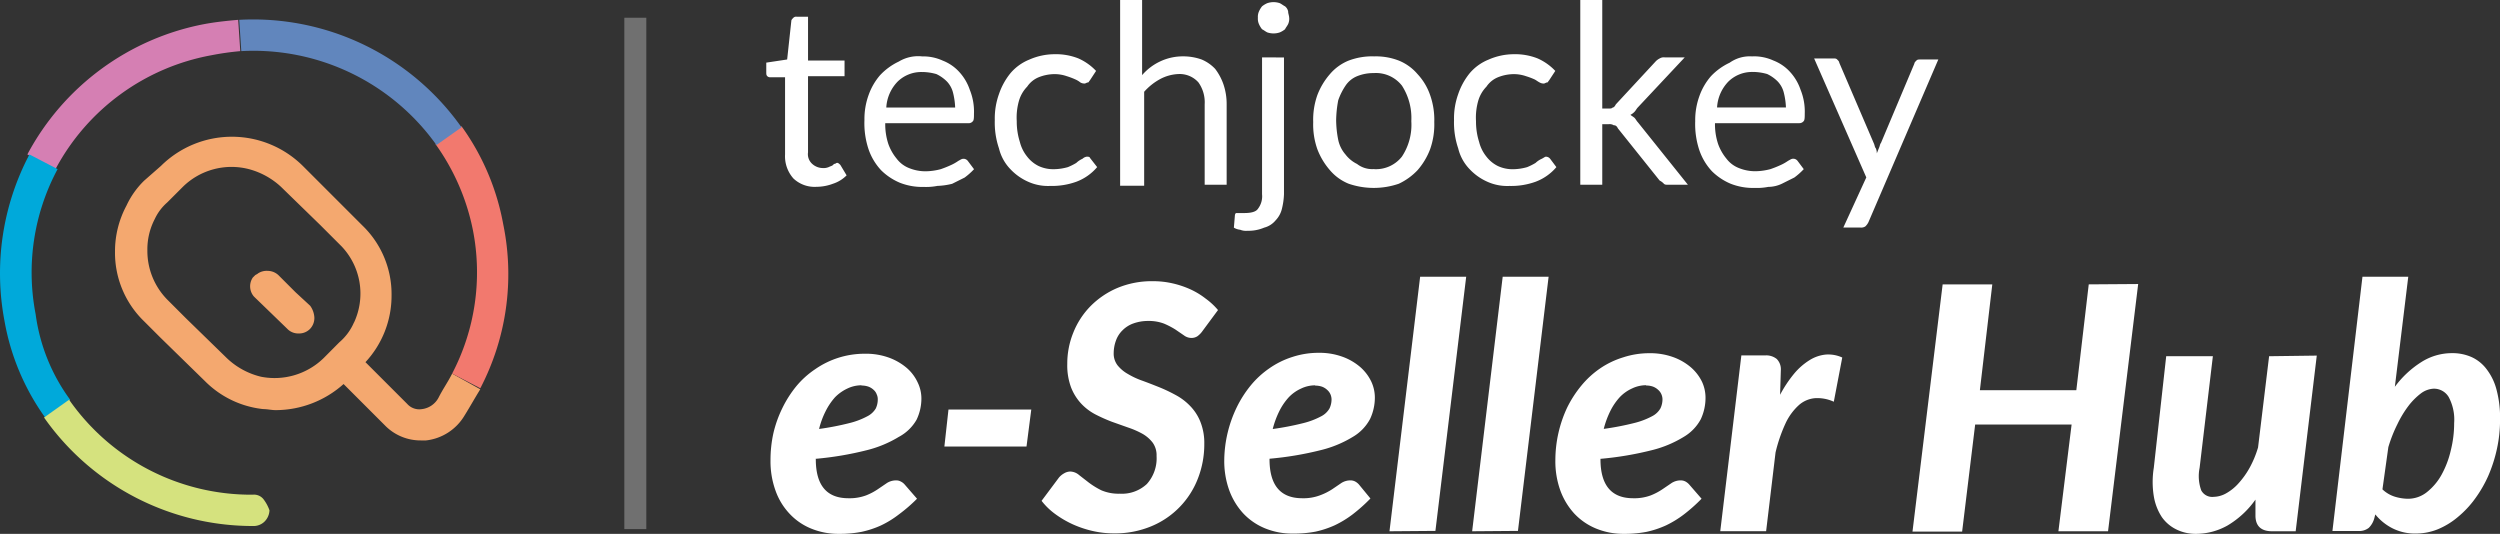
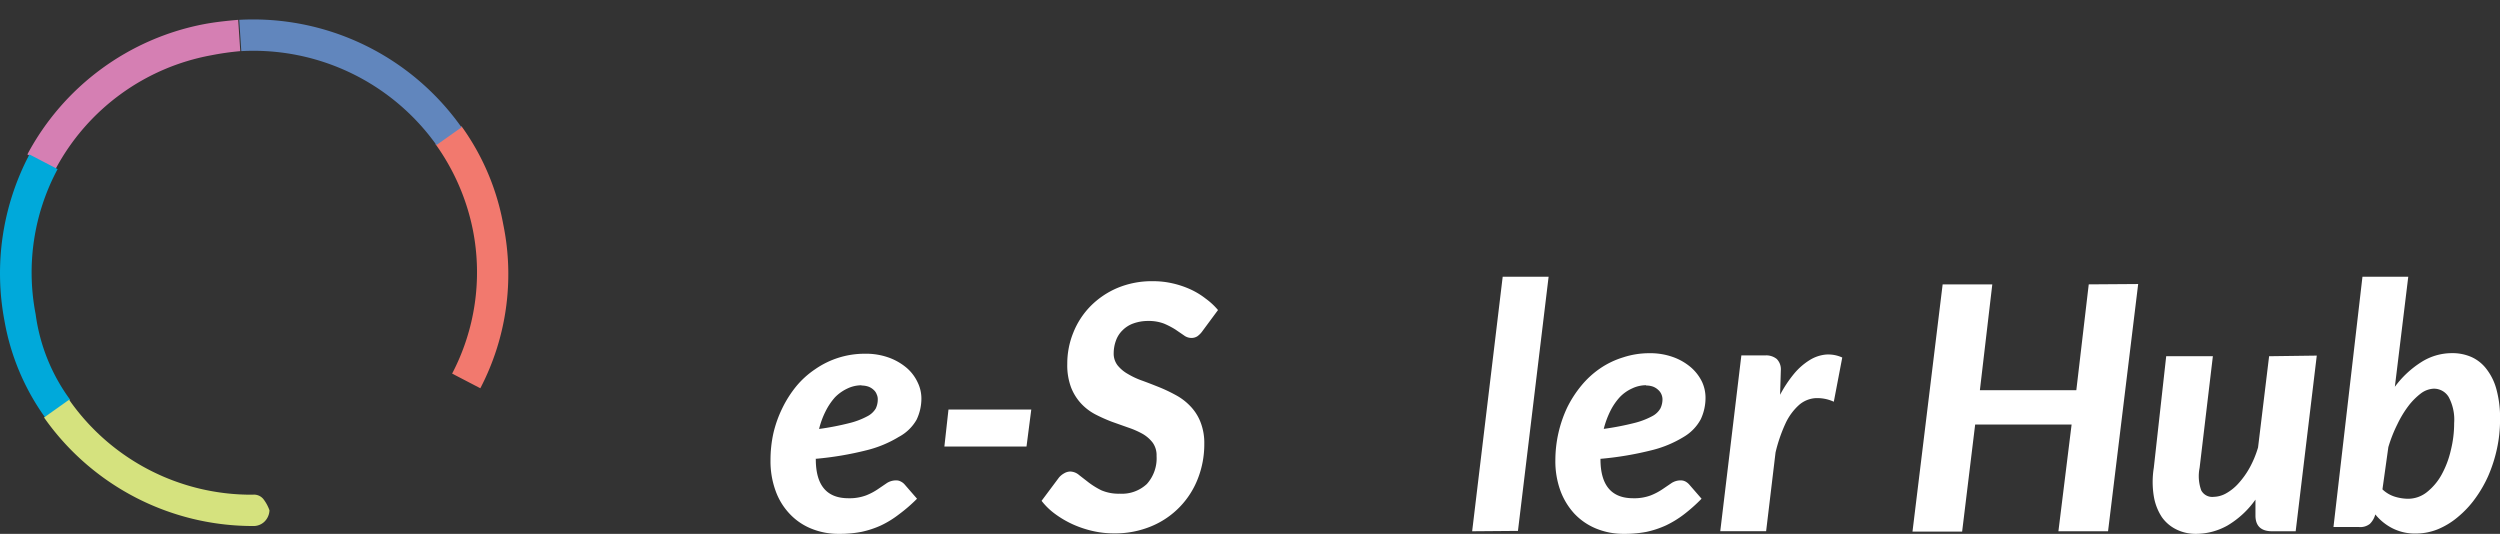
<svg xmlns="http://www.w3.org/2000/svg" width="170.621" height="36.436" viewBox="0 0 170.621 36.436">
  <rect x="0" y="0" width="170.621" height="36.436" fill="#333333" stroke="none" />
  <g id="esellerhub_logo_white" transform="translate(-4.179 -8.3)">
    <g id="tj-ems" transform="translate(4.179 8.3)">
      <g id="tj-logo-04" transform="translate(0 1.327)">
-         <path id="Shape" d="M24.52,23.01l-1.068-1-1.14-1.14a1.078,1.078,0,0,0-1.353-.142c-.071.071-.142.071-.214.142l-.142.142a1.068,1.068,0,0,0,.071,1.282l.071.071,2.208,2.137a1.033,1.033,0,0,0,1.5,0,1.068,1.068,0,0,0,.285-.784A.861.861,0,0,0,24.52,23.01Zm0,0-1.068-1-1.14-1.14a1.078,1.078,0,0,0-1.353-.142c-.071.071-.142.071-.214.142l-.142.142a1.068,1.068,0,0,0,.071,1.282l.071.071,2.208,2.137a1.033,1.033,0,0,0,1.5,0,1.068,1.068,0,0,0,.285-.784A.861.861,0,0,0,24.52,23.01Zm0,0-1.068-1-1.14-1.14a1.078,1.078,0,0,0-1.353-.142c-.071.071-.142.071-.214.142l-.142.142a1.068,1.068,0,0,0,.071,1.282l.071.071,2.208,2.137a1.033,1.033,0,0,0,1.5,0,1.068,1.068,0,0,0,.285-.784A.861.861,0,0,0,24.52,23.01Zm0,0-1.068-1-1.14-1.14a1.078,1.078,0,0,0-1.353-.142c-.071.071-.142.071-.214.142l-.142.142a1.068,1.068,0,0,0,.071,1.282l.071.071,2.208,2.137a1.033,1.033,0,0,0,1.5,0,1.068,1.068,0,0,0,.285-.784A.861.861,0,0,0,24.52,23.01Zm0,0-1.068-1-1.14-1.14a1.078,1.078,0,0,0-1.353-.142c-.071.071-.142.071-.214.142l-.142.142a1.068,1.068,0,0,0,.071,1.282l.071.071,2.208,2.137a1.033,1.033,0,0,0,1.5,0,1.068,1.068,0,0,0,.285-.784A.861.861,0,0,0,24.52,23.01Zm9.687,4.559c-.285.57-.641,1.068-.926,1.638h0a1.487,1.487,0,0,1-1.14.784,1.106,1.106,0,0,1-1-.356l-2.849-2.849a6.656,6.656,0,0,0,1.781-4.559,6.5,6.5,0,0,0-1.994-4.772l-1.14-1.14h0l-2.92-2.92a6.879,6.879,0,0,0-9.687,0l-1.14,1A5.747,5.747,0,0,0,11.983,16.1h0a6.594,6.594,0,0,0-.784,3.134,6.5,6.5,0,0,0,1.994,4.772l1.068,1.068,3.063,2.992a6.6,6.6,0,0,0,3.989,1.923c.285,0,.57.071.855.071a6.968,6.968,0,0,0,4.63-1.781l2.849,2.849a3.392,3.392,0,0,0,2.422,1h.356a3.513,3.513,0,0,0,2.635-1.71h0c.356-.57.712-1.211,1.068-1.781Zm-6.7-3.49a3.72,3.72,0,0,1-1,1.353L25.446,26.5a4.8,4.8,0,0,1-4.274,1.282A5.094,5.094,0,0,1,18.821,26.5l-2.778-2.707-1.282-1.282a4.74,4.74,0,0,1-1.353-3.348,4.487,4.487,0,0,1,.5-2.137h0a3.428,3.428,0,0,1,.855-1.14l1.068-1.068a4.738,4.738,0,0,1,4.487-1.211,5.171,5.171,0,0,1,2.208,1.211l2.707,2.635,1.425,1.425a4.679,4.679,0,0,1,.855,5.2Zm-3.989-2.066-1.14-1.14a1.078,1.078,0,0,0-1.353-.142c-.071.071-.142.071-.214.142l-.142.142a1.068,1.068,0,0,0,.071,1.282l.071.071,2.208,2.137a1.033,1.033,0,0,0,1.5,0,1.068,1.068,0,0,0,.285-.784,1.5,1.5,0,0,0-.285-.784Zm1,1-1.068-1-1.14-1.14a1.078,1.078,0,0,0-1.353-.142c-.071.071-.142.071-.214.142l-.142.142a1.068,1.068,0,0,0,.071,1.282l.071.071,2.208,2.137a1.033,1.033,0,0,0,1.5,0,1.068,1.068,0,0,0,.285-.784.861.861,0,0,0-.214-.712Zm0,0-1.068-1-1.14-1.14a1.078,1.078,0,0,0-1.353-.142c-.071.071-.142.071-.214.142l-.142.142a1.068,1.068,0,0,0,.071,1.282l.071.071,2.208,2.137a1.033,1.033,0,0,0,1.5,0,1.068,1.068,0,0,0,.285-.784.861.861,0,0,0-.214-.712Zm0,0-1.068-1-1.14-1.14a1.078,1.078,0,0,0-1.353-.142c-.071.071-.142.071-.214.142l-.142.142a1.068,1.068,0,0,0,.071,1.282l.071.071,2.208,2.137a1.033,1.033,0,0,0,1.5,0,1.068,1.068,0,0,0,.285-.784.861.861,0,0,0-.214-.712Zm0,0-1.068-1-1.14-1.14a1.078,1.078,0,0,0-1.353-.142c-.071.071-.142.071-.214.142l-.142.142a1.068,1.068,0,0,0,.071,1.282l.071.071,2.208,2.137a1.033,1.033,0,0,0,1.5,0,1.068,1.068,0,0,0,.285-.784.861.861,0,0,0-.214-.712Zm0,0-1.068-1-1.14-1.14a1.078,1.078,0,0,0-1.353-.142c-.071.071-.142.071-.214.142l-.142.142a1.068,1.068,0,0,0,.071,1.282l.071.071,2.208,2.137a1.033,1.033,0,0,0,1.5,0,1.068,1.068,0,0,0,.285-.784.861.861,0,0,0-.214-.712Z" transform="translate(-3.35 -3.396)" fill="#f4a86f" />
        <path id="Path" d="M44.963,28.279l-1.923-1a14.915,14.915,0,0,0,1.425-9.758A15.124,15.124,0,0,0,41.9,11.611L43.681,10.4a16.471,16.471,0,0,1,2.849,6.7,16.843,16.843,0,0,1-1.567,11.183Z" transform="translate(-12.183 -3.109)" fill="#f2796e" />
        <path id="Path_1" data-name="Path 1" d="M38.272,7.526l-1.71,1.211a15.335,15.335,0,0,0-13.32-6.411L23.1.19A17.421,17.421,0,0,1,38.272,7.526Z" transform="translate(-6.774 -0.164)" fill="#6186bd" />
        <path id="Path_2" data-name="Path 2" d="M17.331,2.337a19.2,19.2,0,0,0-1.994.285A15.139,15.139,0,0,0,4.723,10.386l-1.923-1A17.366,17.366,0,0,1,14.909.485C15.692.342,16.4.271,17.188.2Z" transform="translate(-0.933 -0.174)" fill="#d57fb3" />
        <path id="Path_3" data-name="Path 3" d="M4.966,29.839,3.257,31.05A16.057,16.057,0,0,1,.479,24.425,17.38,17.38,0,0,1,2.188,13.1l1.923,1a14.92,14.92,0,0,0-1.5,9.9A12.686,12.686,0,0,0,4.966,29.839Z" transform="translate(-0.179 -3.886)" fill="#00a9da" />
        <path id="Path_4" data-name="Path 4" d="M19.786,44.15a1.144,1.144,0,0,1-.356.784,1.068,1.068,0,0,1-.784.285A17.407,17.407,0,0,1,4.4,37.814L6.11,36.6a15.151,15.151,0,0,0,12.536,6.482h0a.826.826,0,0,1,.712.285A2.764,2.764,0,0,1,19.786,44.15Z" transform="translate(-1.394 -10.647)" fill="#d5e27e" />
      </g>
-       <path id="Line" d="M62,8h1.5V42.9H62Z" transform="translate(-19.39 -6.789)" fill="#fff" opacity="0.3" />
      <g id="Group" transform="translate(52.297 0)">
-         <path id="techjockey" d="M4.019,19.05a2.1,2.1,0,0,1-1.567-.57,2.279,2.279,0,0,1-.57-1.638V11.571h-1A.261.261,0,0,1,.671,11.5C.6,11.428.6,11.357.6,11.215v-.641l1.425-.214.285-2.635c0-.071.071-.142.142-.214a.261.261,0,0,1,.214-.071h.784v2.992H5.942V11.5H3.449v5.2a.888.888,0,0,0,.285.784,1.088,1.088,0,0,0,.712.285.9.9,0,0,0,.427-.071c.142-.071.214-.071.285-.142l.071-.071H5.3a.221.221,0,0,1,.142-.071c.071,0,.142.071.214.142l.427.712a2.293,2.293,0,0,1-.926.57A3.226,3.226,0,0,1,4.019,19.05Zm7.194-8.9a3.189,3.189,0,0,1,1.425.285,2.983,2.983,0,0,1,1.14.784,3.408,3.408,0,0,1,.712,1.211,3.959,3.959,0,0,1,.285,1.638c0,.214,0,.427-.071.5a.37.37,0,0,1-.285.142H8.72a4.284,4.284,0,0,0,.214,1.425,3.332,3.332,0,0,0,.57,1,1.945,1.945,0,0,0,.855.641,2.953,2.953,0,0,0,1.14.214,4.2,4.2,0,0,0,1-.142,7.39,7.39,0,0,0,.712-.285,3.1,3.1,0,0,0,.5-.285c.142-.071.214-.142.356-.142a.37.37,0,0,1,.285.142l.427.57a4.609,4.609,0,0,1-.641.57l-.855.427a4.81,4.81,0,0,1-1,.142,4.06,4.06,0,0,1-.926.071,4.179,4.179,0,0,1-1.638-.285,4.042,4.042,0,0,1-1.282-.855,4,4,0,0,1-.855-1.425A5.616,5.616,0,0,1,7.3,14.491a4.788,4.788,0,0,1,.285-1.709,4.222,4.222,0,0,1,.784-1.353A4.228,4.228,0,0,1,9.646,10.5,2.564,2.564,0,0,1,11.213,10.146Zm.071,1.068a2.311,2.311,0,0,0-1.709.641,2.763,2.763,0,0,0-.784,1.781h4.7a4.81,4.81,0,0,0-.142-1,1.7,1.7,0,0,0-.427-.784,2.559,2.559,0,0,0-.712-.5A3.609,3.609,0,0,0,11.284,11.215Zm11.4.57c-.071.071-.071.142-.142.142S22.4,12,22.325,12a.538.538,0,0,1-.285-.071,1.557,1.557,0,0,0-.356-.214,4.908,4.908,0,0,0-.57-.214,2.564,2.564,0,0,0-.784-.142,2.953,2.953,0,0,0-1.14.214,1.742,1.742,0,0,0-.784.641,2.3,2.3,0,0,0-.57,1,4.163,4.163,0,0,0-.142,1.353,4.593,4.593,0,0,0,.214,1.425,2.6,2.6,0,0,0,.5,1,2.227,2.227,0,0,0,.784.641,2.378,2.378,0,0,0,1.068.214,3.609,3.609,0,0,0,.926-.142,4.23,4.23,0,0,0,.57-.285,1.49,1.49,0,0,1,.427-.285.54.54,0,0,1,.285-.142c.071,0,.214,0,.214.071l.5.641a3.441,3.441,0,0,1-1.425,1,4.915,4.915,0,0,1-1.781.285,3.3,3.3,0,0,1-1.5-.285,3.725,3.725,0,0,1-1.211-.855,3.086,3.086,0,0,1-.784-1.425,5.459,5.459,0,0,1-.285-1.923,4.915,4.915,0,0,1,.285-1.781,4.587,4.587,0,0,1,.784-1.425,3.3,3.3,0,0,1,1.282-.926A4.3,4.3,0,0,1,20.259,10a4.179,4.179,0,0,1,1.638.285,3.725,3.725,0,0,1,1.211.855Zm2.066,7.123V6.3h1.5v5.128a3.672,3.672,0,0,1,1.211-.926,3.626,3.626,0,0,1,1.567-.356,3.725,3.725,0,0,1,1.282.214,2.71,2.71,0,0,1,.926.641,3.775,3.775,0,0,1,.57,1.068,4.147,4.147,0,0,1,.214,1.353v5.485h-1.5V13.423a2.337,2.337,0,0,0-.427-1.5,1.714,1.714,0,0,0-1.353-.57,2.9,2.9,0,0,0-1.282.356,4.035,4.035,0,0,0-1.068.855v6.411H24.747Zm11.183-8.69v9.331a4.81,4.81,0,0,1-.142,1,1.7,1.7,0,0,1-.427.784,1.5,1.5,0,0,1-.784.5,2.712,2.712,0,0,1-1.14.214,1.056,1.056,0,0,1-.5-.071,1.012,1.012,0,0,1-.427-.142l.071-.855a.249.249,0,0,1,.071-.142h.57c.427,0,.784-.071.926-.285a1.393,1.393,0,0,0,.285-1V10.218Zm.356-2.707a.9.9,0,0,1-.071.427c-.071.142-.142.214-.214.356a1.557,1.557,0,0,1-.356.214,1.318,1.318,0,0,1-.855,0c-.142-.071-.214-.142-.356-.214a1.557,1.557,0,0,1-.214-.356.9.9,0,0,1-.071-.427.9.9,0,0,1,.071-.427,1.557,1.557,0,0,1,.214-.356,1.557,1.557,0,0,1,.356-.214,1.318,1.318,0,0,1,.855,0c.142.071.214.142.356.214a.605.605,0,0,1,.214.356C36.215,7.226,36.286,7.368,36.286,7.511Zm5.77,2.635a4.31,4.31,0,0,1,1.709.285,3.3,3.3,0,0,1,1.282.926,4,4,0,0,1,.855,1.425,5.057,5.057,0,0,1,.285,1.852,5.057,5.057,0,0,1-.285,1.852,4.742,4.742,0,0,1-.855,1.425,4.228,4.228,0,0,1-1.282.926,5.271,5.271,0,0,1-3.419,0,3.3,3.3,0,0,1-1.282-.926,4.742,4.742,0,0,1-.855-1.425,5.057,5.057,0,0,1-.285-1.852,5.057,5.057,0,0,1,.285-1.852,4.742,4.742,0,0,1,.855-1.425,3.3,3.3,0,0,1,1.282-.926A4.541,4.541,0,0,1,42.055,10.146Zm0,7.693a2.251,2.251,0,0,0,1.923-.855,3.925,3.925,0,0,0,.641-2.422,4.07,4.07,0,0,0-.641-2.422,2.251,2.251,0,0,0-1.923-.855,2.953,2.953,0,0,0-1.14.214,1.742,1.742,0,0,0-.784.641,4.352,4.352,0,0,0-.5,1,7.889,7.889,0,0,0-.142,1.353,7.176,7.176,0,0,0,.142,1.353,2.2,2.2,0,0,0,.5,1,2.227,2.227,0,0,0,.784.641A1.675,1.675,0,0,0,42.055,17.839Zm11.966-6.054c-.071.071-.071.142-.142.142s-.142.071-.214.071a.538.538,0,0,1-.285-.071c-.142-.071-.214-.142-.356-.214a4.907,4.907,0,0,0-.57-.214,2.564,2.564,0,0,0-.784-.142,2.953,2.953,0,0,0-1.14.214,1.742,1.742,0,0,0-.784.641,2.3,2.3,0,0,0-.57,1,4.163,4.163,0,0,0-.142,1.353,4.593,4.593,0,0,0,.214,1.425,2.6,2.6,0,0,0,.5,1,2.227,2.227,0,0,0,.784.641,2.378,2.378,0,0,0,1.068.214,3.609,3.609,0,0,0,.926-.142,4.23,4.23,0,0,0,.57-.285,1.49,1.49,0,0,1,.427-.285c.142-.071.214-.142.285-.142a.37.37,0,0,1,.285.142l.427.57a3.441,3.441,0,0,1-1.425,1,4.915,4.915,0,0,1-1.781.285,3.3,3.3,0,0,1-1.5-.285,3.725,3.725,0,0,1-1.211-.855,3.086,3.086,0,0,1-.784-1.425,5.459,5.459,0,0,1-.285-1.923,4.915,4.915,0,0,1,.285-1.781,4.587,4.587,0,0,1,.784-1.425,3.3,3.3,0,0,1,1.282-.926A4.3,4.3,0,0,1,51.6,10a4.179,4.179,0,0,1,1.638.285,3.725,3.725,0,0,1,1.211.855ZM57.655,6.3v7.408h.427c.142,0,.214,0,.285-.071q.107,0,.214-.214l2.707-2.92a.983.983,0,0,1,.285-.214.533.533,0,0,1,.356-.071h1.353l-3.205,3.419c-.071.071-.142.214-.214.285a.983.983,0,0,1-.285.214c.071.071.214.142.285.214s.142.214.214.285L63.5,18.908H62.142c-.142,0-.214,0-.285-.071a.983.983,0,0,0-.285-.214l-2.849-3.561c-.071-.142-.142-.214-.285-.214a.534.534,0,0,0-.356-.071h-.427v4.131h-1.5V6.3Zm10.257,3.846a3.189,3.189,0,0,1,1.425.285,2.983,2.983,0,0,1,1.14.784,3.407,3.407,0,0,1,.712,1.211,3.959,3.959,0,0,1,.285,1.638c0,.214,0,.427-.071.5a.37.37,0,0,1-.285.142h-5.77a4.283,4.283,0,0,0,.214,1.425,3.332,3.332,0,0,0,.57,1,1.945,1.945,0,0,0,.855.641,2.953,2.953,0,0,0,1.14.214,4.2,4.2,0,0,0,1-.142,7.39,7.39,0,0,0,.712-.285,3.1,3.1,0,0,0,.5-.285c.142-.071.214-.142.356-.142a.37.37,0,0,1,.285.142l.427.57a4.61,4.61,0,0,1-.641.57l-.855.427a2.193,2.193,0,0,1-.926.214,4.06,4.06,0,0,1-.926.071,4.179,4.179,0,0,1-1.638-.285,4.042,4.042,0,0,1-1.282-.855,4,4,0,0,1-.855-1.425,5.616,5.616,0,0,1-.285-1.994,4.788,4.788,0,0,1,.285-1.709,4.222,4.222,0,0,1,.784-1.353,4.228,4.228,0,0,1,1.282-.926,2.378,2.378,0,0,1,1.567-.427Zm.071,1.068a2.311,2.311,0,0,0-1.709.641,2.763,2.763,0,0,0-.784,1.781h4.7a4.81,4.81,0,0,0-.142-1,1.7,1.7,0,0,0-.427-.784,2.559,2.559,0,0,0-.712-.5,3.609,3.609,0,0,0-.926-.142Zm7.835,10.257a.983.983,0,0,1-.214.285.534.534,0,0,1-.356.071h-1.14l1.567-3.419-3.561-8.12H73.4c.142,0,.214,0,.285.071s.142.142.142.214l2.351,5.485c.071.142.071.285.142.356a.774.774,0,0,1,.071.356l.142-.356h0c.071-.142.071-.285.142-.356l2.279-5.413c0-.071.071-.142.142-.214s.142-.071.285-.071H80.59Z" transform="translate(-0.6 -6.3)" fill="#fff" />
        <g id="Group-24" transform="translate(0.288 18.888)">
          <path id="Shape-2" data-name="Shape" d="M4.025,15.163c0,1.774.737,2.665,2.228,2.665a3.24,3.24,0,0,0,1.2-.193,4.1,4.1,0,0,0,.8-.42l.618-.42a1.159,1.159,0,0,1,.652-.185.63.63,0,0,1,.3.076.847.847,0,0,1,.263.2l.847.975a10.533,10.533,0,0,1-1.245,1.076,6.6,6.6,0,0,1-1.219.749,6.482,6.482,0,0,1-1.33.437,7.679,7.679,0,0,1-1.516.135A4.853,4.853,0,0,1,3.712,19.9,4.16,4.16,0,0,1,2.23,18.88,4.458,4.458,0,0,1,1.273,17.3a5.887,5.887,0,0,1-.339-2.066,8.5,8.5,0,0,1,.2-1.858,8,8,0,0,1,.6-1.682,7.608,7.608,0,0,1,.952-1.5A6.006,6.006,0,0,1,3.972,9.029,5.9,5.9,0,0,1,7.354,7.966a4.606,4.606,0,0,1,1.695.278,3.971,3.971,0,0,1,1.2.706,2.952,2.952,0,0,1,.729.975,2.507,2.507,0,0,1,.254,1.068,3.342,3.342,0,0,1-.331,1.479,3.022,3.022,0,0,1-1.211,1.169A7.835,7.835,0,0,1,7.5,14.55a22.031,22.031,0,0,1-3.49.588Zm3.109-5.044a2.216,2.216,0,0,0-.954.222,2.888,2.888,0,0,0-.847.6,4.376,4.376,0,0,0-.635.942A5.606,5.606,0,0,0,4.249,13.1a18.692,18.692,0,0,0,2.066-.4,5.207,5.207,0,0,0,1.219-.462,1.41,1.41,0,0,0,.585-.538,1.43,1.43,0,0,0,.135-.63.761.761,0,0,0-.071-.328.74.74,0,0,0-.2-.3,1.077,1.077,0,0,0-.356-.227,1.433,1.433,0,0,0-.473-.079Z" transform="translate(-0.933 -2.712)" fill="#fff" />
          <path id="Path-2" data-name="Path" d="M17.874,13.314h5.651L23.2,15.836H17.595Z" transform="translate(-5.727 -4.251)" fill="#fff" />
          <path id="Path-3" data-name="Path" d="M37.9,4.4a1.51,1.51,0,0,1-.356.37.741.741,0,0,1-.424.118.855.855,0,0,1-.5-.177l-.585-.4a5.44,5.44,0,0,0-.771-.4A2.891,2.891,0,0,0,34.2,3.729a2.943,2.943,0,0,0-1.025.168,1.976,1.976,0,0,0-.746.471,1.832,1.832,0,0,0-.449.706,2.506,2.506,0,0,0-.152.841,1.313,1.313,0,0,0,.263.841,2.436,2.436,0,0,0,.7.588,5.4,5.4,0,0,0,.991.462c.373.135.754.285,1.135.437a10.7,10.7,0,0,1,1.135.538,3.935,3.935,0,0,1,.991.748A3.284,3.284,0,0,1,37.74,10.6a3.884,3.884,0,0,1,.271,1.521,6.422,6.422,0,0,1-.432,2.351A5.762,5.762,0,0,1,34.4,17.739a6.446,6.446,0,0,1-2.541.488,6.535,6.535,0,0,1-1.449-.16,7.207,7.207,0,0,1-1.364-.454,6.788,6.788,0,0,1-1.2-.7,4.585,4.585,0,0,1-.94-.908l1.186-1.589a1.286,1.286,0,0,1,.347-.285.855.855,0,0,1,.432-.126.969.969,0,0,1,.6.244l.661.513a5.485,5.485,0,0,0,.847.521,2.992,2.992,0,0,0,1.262.235,2.493,2.493,0,0,0,1.852-.664,2.619,2.619,0,0,0,.661-1.908,1.463,1.463,0,0,0-.263-.908,2.324,2.324,0,0,0-.694-.605,5.823,5.823,0,0,0-.974-.427l-1.127-.4a11.054,11.054,0,0,1-1.118-.5,3.633,3.633,0,0,1-.969-.736,3.5,3.5,0,0,1-.686-1.093,4.317,4.317,0,0,1-.263-1.623,5.611,5.611,0,0,1,.407-2.118A5.459,5.459,0,0,1,30.235,2.73a5.72,5.72,0,0,1,1.846-1.253,6.08,6.08,0,0,1,2.431-.462,5.9,5.9,0,0,1,1.347.151,6.3,6.3,0,0,1,1.22.412A5.19,5.19,0,0,1,38.1,2.2a4.731,4.731,0,0,1,.847.784Z" transform="translate(-8.405 -0.712)" fill="#fff" />
-           <path id="Shape-3" data-name="Shape" d="M47.5,15.14q0,2.661,2.228,2.665a3.205,3.205,0,0,0,1.2-.193,4.2,4.2,0,0,0,.847-.42l.618-.42a1.14,1.14,0,0,1,.652-.185.681.681,0,0,1,.3.076.957.957,0,0,1,.254.2l.788.959A11.305,11.305,0,0,1,53.18,18.9a6.957,6.957,0,0,1-1.227.749,6.585,6.585,0,0,1-1.321.437,7.853,7.853,0,0,1-1.528.132,4.886,4.886,0,0,1-1.915-.361,4.237,4.237,0,0,1-1.482-1.017,4.718,4.718,0,0,1-.957-1.581,5.885,5.885,0,0,1-.339-2.066,8.488,8.488,0,0,1,.847-3.584,7.641,7.641,0,0,1,.957-1.5,6.174,6.174,0,0,1,1.272-1.17,5.785,5.785,0,0,1,1.567-.774,5.715,5.715,0,0,1,1.8-.285,4.6,4.6,0,0,1,1.652.278,3.869,3.869,0,0,1,1.2.706,3.1,3.1,0,0,1,.737.975,2.581,2.581,0,0,1,.246,1.068,3.442,3.442,0,0,1-.322,1.479A3.1,3.1,0,0,1,53.18,13.62a7.654,7.654,0,0,1-2.177.9,22.179,22.179,0,0,1-3.5.588ZM50.613,10.1a2.192,2.192,0,0,0-.957.219,2.668,2.668,0,0,0-.847.6,4.1,4.1,0,0,0-.641.942,6.082,6.082,0,0,0-.449,1.219,18.912,18.912,0,0,0,2.076-.4,5.207,5.207,0,0,0,1.22-.462,1.375,1.375,0,0,0,.576-.538,1.437,1.437,0,0,0,.142-.63.911.911,0,0,0-.071-.328.841.841,0,0,0-.214-.3,1.078,1.078,0,0,0-.356-.227,1.391,1.391,0,0,0-.479-.076Z" transform="translate(-13.442 -2.689)" fill="#fff" />
-           <path id="Path-4" data-name="Path" d="M60.242,17.96,62.334.59h3.143l-2.1,17.345Z" transform="translate(-17.997 -0.59)" fill="#fff" />
          <path id="Path-5" data-name="Path" d="M68.162,17.96,70.246.59H73.38L71.288,17.935Z" transform="translate(-20.275 -0.59)" fill="#fff" />
          <path id="Shape-4" data-name="Shape" d="M79.22,15.148c0,1.774.746,2.665,2.228,2.665a3.205,3.205,0,0,0,1.2-.193,4.2,4.2,0,0,0,.8-.42l.618-.42a1.14,1.14,0,0,1,.652-.185.681.681,0,0,1,.3.076.954.954,0,0,1,.254.2l.847.975a11.3,11.3,0,0,1-1.211,1.076,6.952,6.952,0,0,1-1.228.749,6.584,6.584,0,0,1-1.321.437,7.848,7.848,0,0,1-1.525.135,4.886,4.886,0,0,1-1.915-.362,4.237,4.237,0,0,1-1.482-1.017,4.718,4.718,0,0,1-.957-1.581,5.886,5.886,0,0,1-.339-2.066,8.488,8.488,0,0,1,.8-3.581,7.639,7.639,0,0,1,.966-1.5,6.175,6.175,0,0,1,1.269-1.17A5.787,5.787,0,0,1,80.762,8.2a5.715,5.715,0,0,1,1.8-.285,4.6,4.6,0,0,1,1.652.278,3.87,3.87,0,0,1,1.2.706,3.1,3.1,0,0,1,.738.971,2.581,2.581,0,0,1,.237,1.068,3.441,3.441,0,0,1-.322,1.479,3.1,3.1,0,0,1-1.169,1.211,7.658,7.658,0,0,1-2.185.908,22.179,22.179,0,0,1-3.5.588ZM82.337,10.1a2.192,2.192,0,0,0-.957.219,2.668,2.668,0,0,0-.847.6,4.109,4.109,0,0,0-.641.942,6.081,6.081,0,0,0-.449,1.219,18.909,18.909,0,0,0,2.076-.4,5.207,5.207,0,0,0,1.22-.462,1.377,1.377,0,0,0,.571-.535,1.437,1.437,0,0,0,.142-.63.91.91,0,0,0-.071-.328.84.84,0,0,0-.214-.3,1.077,1.077,0,0,0-.356-.227,1.391,1.391,0,0,0-.474-.079Z" transform="translate(-22.575 -2.697)" fill="#fff" />
          <path id="Path-6" data-name="Path" d="M96.018,10.789a8.407,8.407,0,0,1,.949-1.431,4.385,4.385,0,0,1,1.051-.926,2.554,2.554,0,0,1,1.1-.387,2.3,2.3,0,0,1,1.143.2l-.576,3.018a2.687,2.687,0,0,0-1.271-.244,1.9,1.9,0,0,0-1.1.462,3.894,3.894,0,0,0-.906,1.219,10.382,10.382,0,0,0-.7,2.026L95.065,20.1h-3.13l1.44-12h1.643a1.14,1.14,0,0,1,.771.244,1,1,0,0,1,.28.784Z" transform="translate(-27.115 -2.733)" fill="#fff" />
          <path id="Path-7" data-name="Path" d="M125.756,1.287,123.7,18.161h-3.388l.9-7.282h-6.582l-.889,7.306h-3.388l2.058-16.874H115.8l-.847,7.222h6.582l.847-7.222Z" transform="translate(-32.414 -0.791)" fill="#fff" />
          <path id="Path-8" data-name="Path" d="M144.566,8.144l-1.44,11.989h-1.61c-.754,0-1.135-.362-1.135-1.076V17.973a6.213,6.213,0,0,1-1.906,1.766,4.4,4.4,0,0,1-2.143.57,2.94,2.94,0,0,1-1.347-.3,2.61,2.61,0,0,1-.991-.841,3.682,3.682,0,0,1-.551-1.43,6.072,6.072,0,0,1,0-1.934l.847-7.618h3.185l-.906,7.622a2.876,2.876,0,0,0,.11,1.53.848.848,0,0,0,.847.446,1.806,1.806,0,0,0,.847-.235,3.3,3.3,0,0,0,.847-.681,5.7,5.7,0,0,0,.763-1.068,6.946,6.946,0,0,0,.576-1.388l.754-6.225Z" transform="translate(-39.035 -2.763)" fill="#fff" />
-           <path id="Shape-5" data-name="Shape" d="M154.848,8.1a6.661,6.661,0,0,1,1.8-1.682,3.883,3.883,0,0,1,2.093-.614,3.212,3.212,0,0,1,1.346.269,2.663,2.663,0,0,1,1.034.841,3.878,3.878,0,0,1,.67,1.4,7.383,7.383,0,0,1,.237,2.009,9.375,9.375,0,0,1-.214,2.018,9.912,9.912,0,0,1-.6,1.858,8.464,8.464,0,0,1-.881,1.521,6.737,6.737,0,0,1-1.177,1.261,5.208,5.208,0,0,1-1.372.841,4.035,4.035,0,0,1-1.5.294,3.409,3.409,0,0,1-1.593-.356,3.6,3.6,0,0,1-1.177-.95l-.071.269a1.425,1.425,0,0,1-.373.647,1.055,1.055,0,0,1-.737.214h-1.745L152.637.59h3.126Zm-.847,7a2.147,2.147,0,0,0,.847.5,3.181,3.181,0,0,0,.906.142,2.066,2.066,0,0,0,1.271-.445,3.944,3.944,0,0,0,1-1.177,6.4,6.4,0,0,0,.641-1.682,7.6,7.6,0,0,0,.229-1.858,3.271,3.271,0,0,0-.373-1.781,1.17,1.17,0,0,0-1.034-.57,1.582,1.582,0,0,0-.847.311,4.528,4.528,0,0,0-.847.841,7.226,7.226,0,0,0-.771,1.269,9.58,9.58,0,0,0-.619,1.567Z" transform="translate(-43.988 -0.59)" fill="#fff" />
+           <path id="Shape-5" data-name="Shape" d="M154.848,8.1a6.661,6.661,0,0,1,1.8-1.682,3.883,3.883,0,0,1,2.093-.614,3.212,3.212,0,0,1,1.346.269,2.663,2.663,0,0,1,1.034.841,3.878,3.878,0,0,1,.67,1.4,7.383,7.383,0,0,1,.237,2.009,9.375,9.375,0,0,1-.214,2.018,9.912,9.912,0,0,1-.6,1.858,8.464,8.464,0,0,1-.881,1.521,6.737,6.737,0,0,1-1.177,1.261,5.208,5.208,0,0,1-1.372.841,4.035,4.035,0,0,1-1.5.294,3.409,3.409,0,0,1-1.593-.356,3.6,3.6,0,0,1-1.177-.95a1.425,1.425,0,0,1-.373.647,1.055,1.055,0,0,1-.737.214h-1.745L152.637.59h3.126Zm-.847,7a2.147,2.147,0,0,0,.847.5,3.181,3.181,0,0,0,.906.142,2.066,2.066,0,0,0,1.271-.445,3.944,3.944,0,0,0,1-1.177,6.4,6.4,0,0,0,.641-1.682,7.6,7.6,0,0,0,.229-1.858,3.271,3.271,0,0,0-.373-1.781,1.17,1.17,0,0,0-1.034-.57,1.582,1.582,0,0,0-.847.311,4.528,4.528,0,0,0-.847.841,7.226,7.226,0,0,0-.771,1.269,9.58,9.58,0,0,0-.619,1.567Z" transform="translate(-43.988 -0.59)" fill="#fff" />
        </g>
      </g>
    </g>
  </g>
</svg>